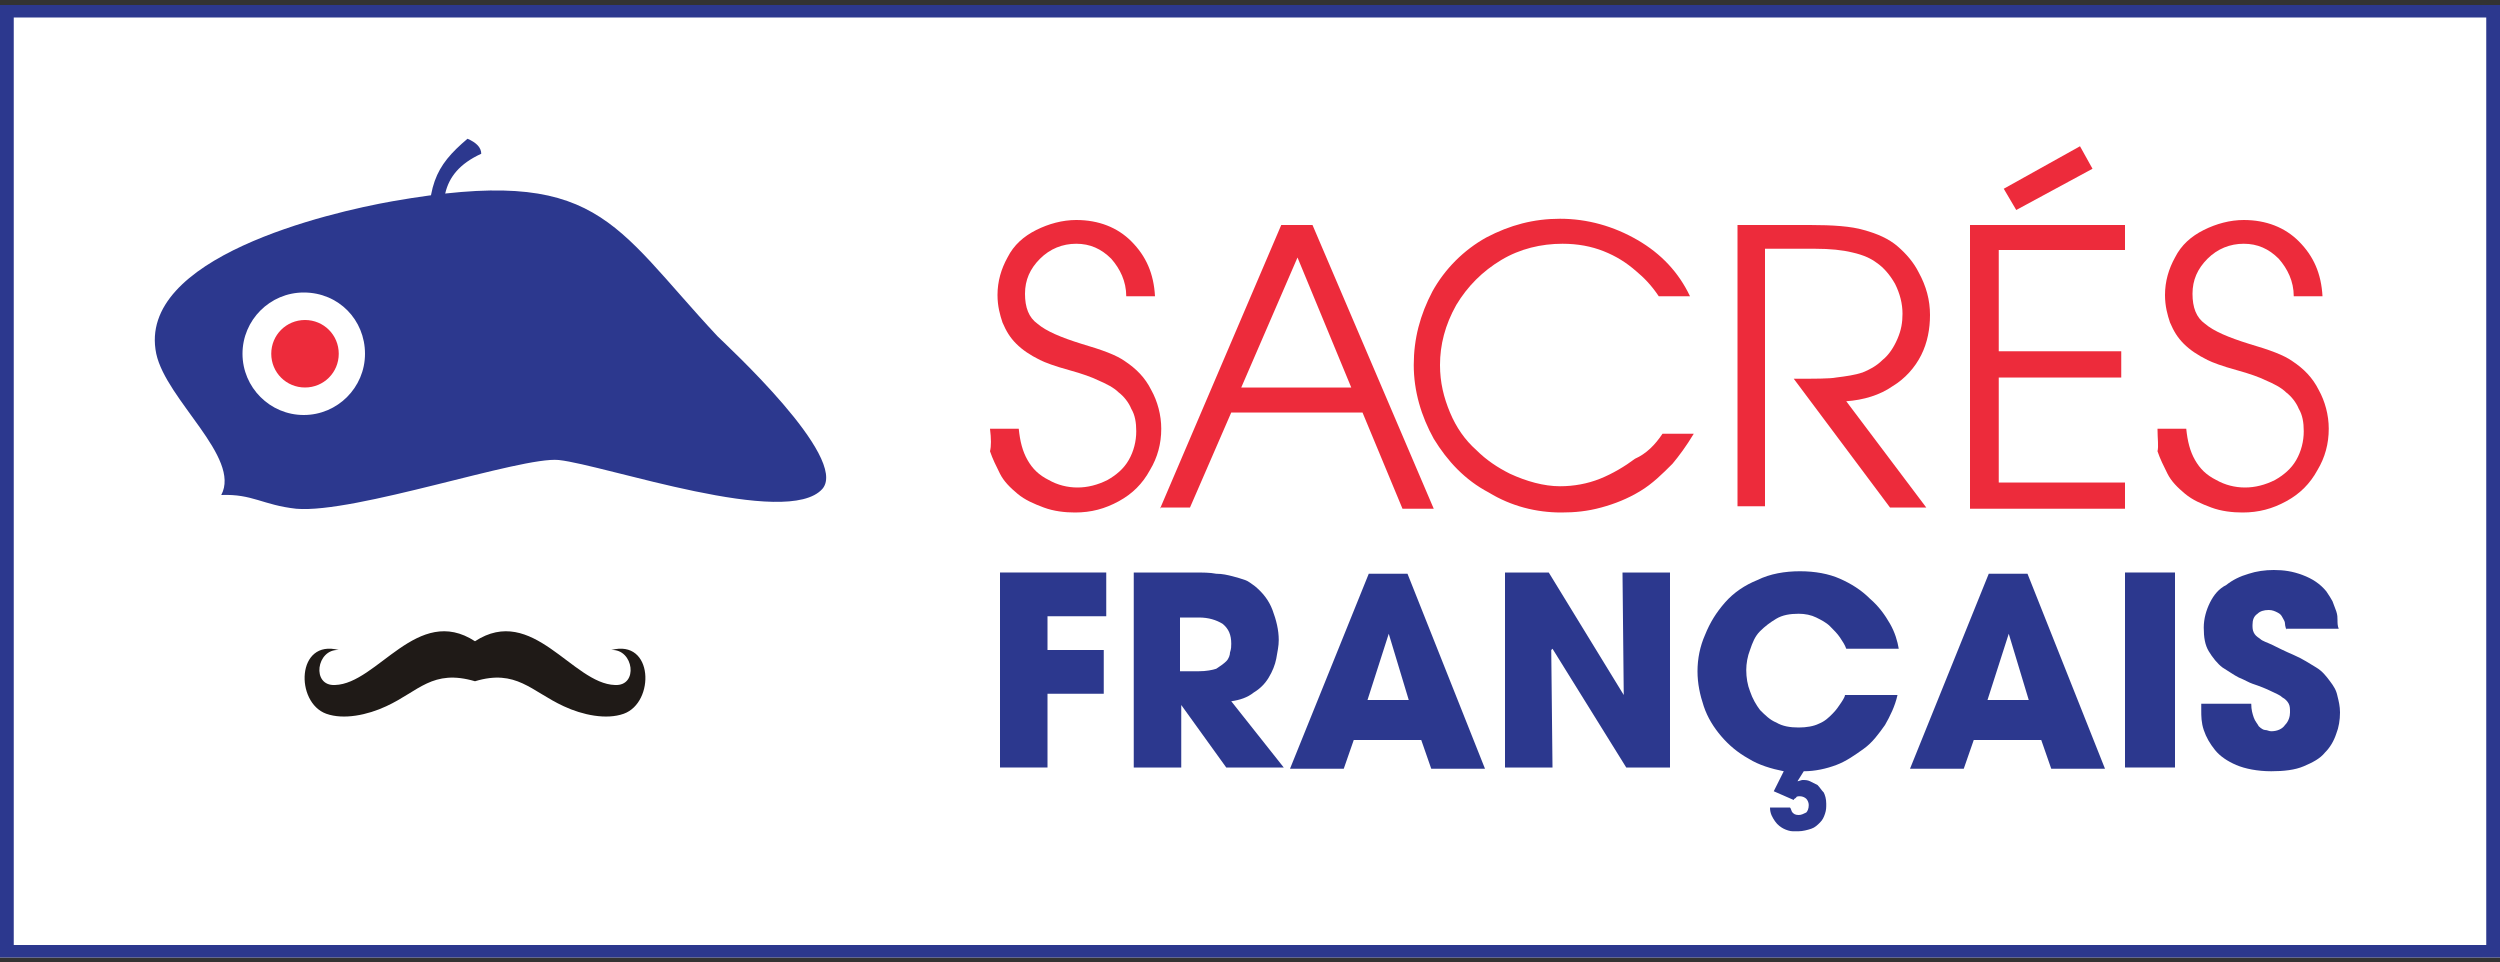
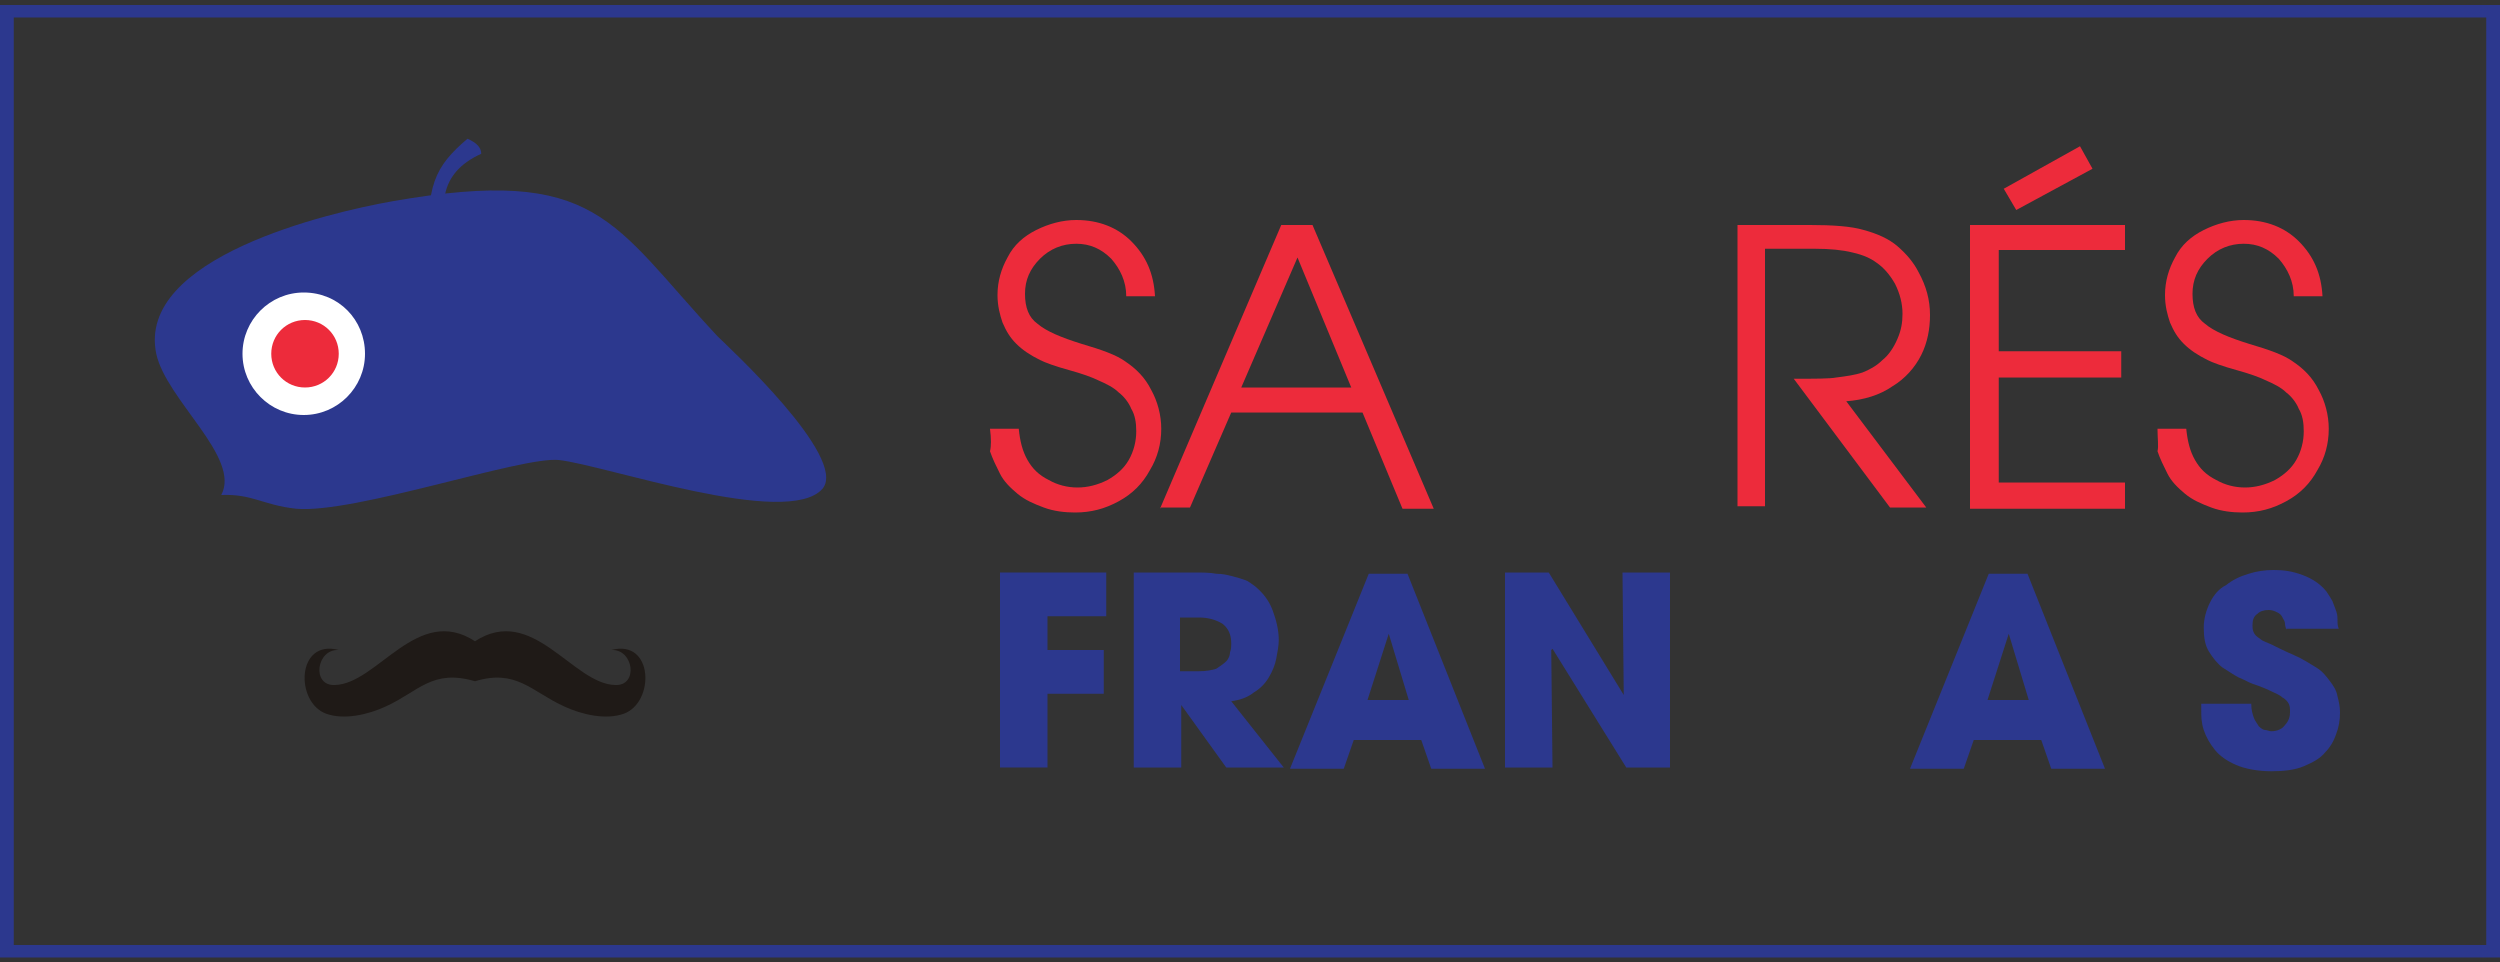
<svg xmlns="http://www.w3.org/2000/svg" version="1.1" id="Calque_1" x="0px" y="0px" viewBox="0 0 200 77" style="enable-background:new 0 0 200 77;" xml:space="preserve">
  <rect x="0" y="0" width="200" height="77" fill="#333333" stroke="none" />
  <style type="text/css">
	.st0{fill:#FFFFFF;}
	.st1{fill:#2C388E;}
	.st2{fill:#ED2B3B;}
	.st3{fill-rule:evenodd;clip-rule:evenodd;fill:#2C388E;}
	.st4{fill-rule:evenodd;clip-rule:evenodd;fill:#1F1A17;}
</style>
-   <path class="st0" d="M200,76.6H0V0.4h200V76.6z" />
  <polygon class="st1" points="80,45.8 88.5,45.8 88.5,49.3 83.8,49.3 83.8,52 88.3,52 88.3,55.5 83.8,55.5 83.8,61.4 80,61.4 " />
  <path class="st1" d="M90.6,45.8h4.9c0.7,0,1.3,0,1.8,0.1c0.5,0,0.9,0.1,1.3,0.2c0.4,0.1,0.7,0.2,1,0.3c0.3,0.1,0.5,0.3,0.8,0.5  c0.6,0.5,1.1,1.1,1.4,1.9c0.3,0.8,0.5,1.6,0.5,2.4c0,0.5-0.1,0.9-0.2,1.5c-0.1,0.5-0.3,1-0.6,1.5c-0.3,0.5-0.7,0.9-1.2,1.2  c-0.5,0.4-1.1,0.6-1.8,0.7l4.2,5.3h-4.6l-3.6-5h0v5h-3.8V45.8z M94.5,53.7h1.4c0.6,0,1.1-0.1,1.4-0.2c0.3-0.2,0.6-0.4,0.8-0.6  c0.2-0.2,0.3-0.5,0.3-0.7c0.1-0.3,0.1-0.5,0.1-0.7c0-0.7-0.2-1.2-0.7-1.6c-0.5-0.3-1.1-0.5-1.9-0.5h-1.5V53.7z" />
  <path class="st1" d="M108.3,59.2l-0.8,2.3h-4.3l6.3-15.6h3.1l6.2,15.6h-4.3l-0.8-2.3H108.3z M109.4,56h3.3l-1.6-5.3h0h0L109.4,56z" />
  <polygon class="st1" points="120.4,45.8 123.9,45.8 129.9,55.6 129.9,55.6 129.8,45.8 133.6,45.8 133.6,61.4 130.1,61.4 124.2,51.9   124.1,52 124.2,61.4 120.4,61.4 " />
-   <path class="st1" d="M141.9,63.3l0.8-1.6c-1-0.2-2-0.5-2.8-1c-0.9-0.5-1.6-1.1-2.2-1.8c-0.6-0.7-1.1-1.5-1.4-2.4  c-0.3-0.9-0.5-1.8-0.5-2.8c0-1,0.2-2,0.6-2.9c0.4-1,0.9-1.8,1.6-2.6c0.7-0.8,1.6-1.4,2.6-1.8c1-0.5,2.2-0.7,3.4-0.7  c1.2,0,2.3,0.2,3.2,0.6c0.9,0.4,1.7,0.9,2.4,1.6c0.7,0.6,1.2,1.3,1.6,2c0.4,0.7,0.6,1.4,0.7,2h-4.2c-0.1-0.3-0.3-0.6-0.5-0.9  c-0.2-0.3-0.5-0.6-0.8-0.9c-0.3-0.3-0.7-0.5-1.1-0.7c-0.4-0.2-0.9-0.3-1.4-0.3c-0.7,0-1.3,0.1-1.8,0.4c-0.5,0.3-0.9,0.6-1.3,1  c-0.4,0.4-0.6,0.9-0.8,1.5c-0.2,0.5-0.3,1.1-0.3,1.6c0,0.6,0.1,1.2,0.3,1.7c0.2,0.6,0.5,1.1,0.8,1.5c0.4,0.4,0.8,0.8,1.3,1  c0.5,0.3,1.1,0.4,1.8,0.4c0.6,0,1.2-0.1,1.6-0.3c0.5-0.2,0.8-0.5,1.1-0.8c0.3-0.3,0.5-0.6,0.7-0.9c0.2-0.3,0.3-0.5,0.3-0.6h4.2  c-0.2,0.9-0.6,1.7-1,2.4c-0.5,0.7-1,1.4-1.7,1.9c-0.7,0.5-1.4,1-2.2,1.3c-0.8,0.3-1.7,0.5-2.6,0.5l-0.5,0.8c0.1,0,0.3-0.1,0.4-0.1  c0.2,0,0.4,0,0.6,0.1c0.2,0.1,0.4,0.2,0.6,0.3c0.2,0.2,0.3,0.4,0.5,0.6c0.1,0.2,0.2,0.5,0.2,0.9c0,0.3,0,0.5-0.1,0.8  c-0.1,0.3-0.2,0.5-0.4,0.7c-0.2,0.2-0.4,0.4-0.7,0.5c-0.3,0.1-0.7,0.2-1,0.2c-0.1,0-0.2,0-0.5,0c-0.2,0-0.5-0.1-0.7-0.2  c-0.2-0.1-0.5-0.3-0.7-0.6c-0.2-0.3-0.4-0.6-0.4-1.1h1.6c0.1,0.1,0.1,0.3,0.2,0.4c0.1,0.1,0.2,0.2,0.5,0.2c0.2,0,0.4-0.1,0.6-0.2  c0.1-0.1,0.2-0.3,0.2-0.6c0-0.2-0.1-0.4-0.2-0.5c-0.1-0.1-0.3-0.2-0.5-0.2c-0.1,0-0.3,0-0.3,0.1c-0.1,0.1-0.2,0.1-0.2,0.2  L141.9,63.3z" />
  <path class="st1" d="M157.9,59.2l-0.8,2.3h-4.3l6.3-15.6h3.1l6.2,15.6h-4.3l-0.8-2.3H157.9z M159,56h3.3l-1.6-5.3h0h0L159,56z" />
-   <rect x="170" y="45.8" class="st1" width="4" height="15.6" />
  <path class="st1" d="M182.9,50.4c0-0.1-0.1-0.3-0.1-0.5c0-0.2-0.1-0.3-0.2-0.5c-0.1-0.2-0.2-0.3-0.4-0.4c-0.2-0.1-0.4-0.2-0.7-0.2  c-0.4,0-0.7,0.1-0.9,0.3c-0.3,0.2-0.4,0.5-0.4,0.9c0,0.2,0,0.4,0.1,0.6c0.1,0.2,0.2,0.3,0.5,0.5c0.2,0.2,0.6,0.3,1,0.5  c0.4,0.2,1,0.5,1.7,0.8c0.7,0.3,1.3,0.7,1.8,1c0.5,0.3,0.8,0.7,1.1,1.1c0.3,0.4,0.5,0.7,0.6,1.2c0.1,0.4,0.2,0.8,0.2,1.3  c0,0.6-0.1,1.2-0.3,1.7c-0.2,0.6-0.5,1.1-0.9,1.5c-0.4,0.5-1,0.8-1.7,1.1c-0.7,0.3-1.6,0.4-2.6,0.4c-1.1,0-2.1-0.2-2.8-0.5  c-0.7-0.3-1.3-0.7-1.7-1.2c-0.4-0.5-0.7-1-0.9-1.6c-0.2-0.6-0.2-1.1-0.2-1.6v-0.5h4c0,0.5,0.1,0.8,0.2,1.1c0.1,0.3,0.3,0.5,0.4,0.7  c0.2,0.2,0.4,0.3,0.5,0.3c0.2,0,0.3,0.1,0.5,0.1c0.5,0,0.9-0.2,1.1-0.5c0.3-0.3,0.4-0.7,0.4-1c0-0.3,0-0.5-0.1-0.7  c-0.1-0.2-0.3-0.4-0.5-0.5c-0.2-0.2-0.5-0.3-0.9-0.5c-0.4-0.2-0.9-0.4-1.5-0.6c-0.3-0.1-0.6-0.3-1.1-0.5c-0.4-0.2-0.8-0.5-1.3-0.8  c-0.4-0.3-0.8-0.8-1.1-1.3c-0.3-0.5-0.4-1.1-0.4-1.9c0-0.7,0.2-1.4,0.5-2c0.3-0.6,0.7-1.1,1.3-1.4c0.5-0.4,1.1-0.7,1.8-0.9  c0.6-0.2,1.3-0.3,2-0.3c0.8,0,1.5,0.1,2.3,0.4c0.8,0.3,1.4,0.7,1.9,1.3c0.2,0.3,0.4,0.6,0.5,0.8c0.1,0.3,0.2,0.5,0.3,0.8  c0.1,0.3,0.1,0.5,0.1,0.7c0,0.2,0,0.5,0.1,0.7H182.9z" />
  <path class="st2" d="M79.2,34.3h2.3c0.1,1,0.3,1.8,0.7,2.5c0.4,0.7,0.9,1.2,1.7,1.6c0.7,0.4,1.5,0.6,2.3,0.6c0.8,0,1.6-0.2,2.4-0.6  c0.7-0.4,1.3-0.9,1.7-1.6c0.4-0.7,0.6-1.5,0.6-2.3c0-0.7-0.1-1.3-0.4-1.8c-0.2-0.5-0.6-1-1-1.3c-0.4-0.4-1-0.7-1.7-1  c-0.4-0.2-1.2-0.5-2.3-0.8c-1.1-0.3-1.9-0.6-2.3-0.8c-0.8-0.4-1.4-0.8-1.9-1.3c-0.5-0.5-0.8-1-1.1-1.7c-0.2-0.6-0.4-1.3-0.4-2.2  c0-1.1,0.3-2.1,0.8-3c0.5-1,1.3-1.7,2.3-2.2c1-0.5,2.1-0.8,3.2-0.8c1.8,0,3.3,0.6,4.4,1.7c1.2,1.2,1.8,2.6,1.9,4.4h-2.3  c0-1.2-0.5-2.2-1.2-3c-0.8-0.8-1.7-1.2-2.8-1.2c-1.1,0-2.1,0.4-2.9,1.2c-0.8,0.8-1.2,1.7-1.2,2.8c0,1.1,0.3,1.9,1,2.4  c0.7,0.6,1.9,1.1,3.5,1.6c1.7,0.5,2.8,0.9,3.5,1.4c0.9,0.6,1.6,1.3,2.1,2.3c0.5,0.9,0.8,2,0.8,3.1c0,1.2-0.3,2.3-0.9,3.3  c-0.6,1.1-1.4,1.9-2.5,2.5c-1.1,0.6-2.2,0.9-3.5,0.9c-0.8,0-1.7-0.1-2.5-0.4c-0.8-0.3-1.5-0.6-2.1-1.1c-0.6-0.5-1.1-1-1.4-1.6  c-0.3-0.6-0.6-1.2-0.8-1.8C79.3,35.7,79.3,35.1,79.2,34.3" />
  <path class="st2" d="M92.8,40.7l9.7-22.7h2.5l9.7,22.7h-2.5L109,33H98.5l-3.3,7.6H92.8z M103.8,20.6L99.3,31h8.8L103.8,20.6z" />
-   <path class="st2" d="M133,34.7h2.5c-0.6,1-1.2,1.8-1.7,2.4c-0.8,0.8-1.6,1.6-2.6,2.2c-1,0.6-2,1-3.1,1.3c-1.1,0.3-2.1,0.4-3.2,0.4  c-2,0-4-0.5-5.8-1.6c-1.9-1-3.3-2.5-4.4-4.3c-1-1.8-1.6-3.8-1.6-5.9c0-2.1,0.5-4,1.5-5.9c1-1.8,2.5-3.3,4.3-4.3  c1.9-1,3.8-1.5,5.9-1.5c2.2,0,4.3,0.6,6.2,1.7c1.9,1.1,3.3,2.6,4.2,4.5h-2.5c-0.6-0.9-1.2-1.5-1.8-2c-0.8-0.7-1.6-1.2-2.6-1.6  c-1-0.4-2.1-0.6-3.3-0.6c-1.7,0-3.4,0.4-4.9,1.3c-1.5,0.9-2.7,2.1-3.6,3.6c-0.9,1.6-1.3,3.2-1.3,4.8c0,1.4,0.3,2.6,0.8,3.8  c0.5,1.2,1.2,2.2,2.1,3c0.8,0.8,1.7,1.4,2.7,1.9c1.3,0.6,2.7,1,4,1c1.1,0,2.2-0.2,3.2-0.6c1-0.4,2-1,2.8-1.6  C131.7,36.3,132.4,35.6,133,34.7" />
  <path class="st2" d="M139,40.7V18h5.8c1.8,0,3.3,0.1,4.3,0.4c1.1,0.3,2,0.7,2.7,1.3c0.7,0.6,1.3,1.3,1.7,2.1  c0.6,1.1,0.9,2.2,0.9,3.4c0,1.1-0.2,2.2-0.7,3.2c-0.5,1-1.3,1.9-2.3,2.5c-1,0.7-2.3,1.1-3.7,1.2l6.4,8.5h-2.9l-7.7-10.3  c1.7,0,2.9,0,3.4-0.1c0.8-0.1,1.5-0.2,2.1-0.4c0.5-0.2,1.1-0.5,1.6-1c0.5-0.4,0.9-1,1.2-1.7c0.3-0.7,0.4-1.3,0.4-2  c0-0.8-0.2-1.6-0.6-2.4c-0.4-0.7-0.9-1.3-1.5-1.7c-0.4-0.3-1-0.6-1.9-0.8c-0.8-0.2-1.8-0.3-3-0.3h-4v20.6H139z" />
  <path class="st2" d="M157.6,40.7V18H170V20h-10.1v8.1h9.8v2.1h-9.8v8.4H170v2.1H157.6z M160.3,15.1l6.1-3.4l1,1.8l-6.1,3.3  L160.3,15.1z" />
  <path class="st2" d="M172.6,34.3h2.3c0.1,1,0.3,1.8,0.7,2.5c0.4,0.7,0.9,1.2,1.7,1.6c0.7,0.4,1.5,0.6,2.3,0.6c0.8,0,1.6-0.2,2.4-0.6  c0.7-0.4,1.3-0.9,1.7-1.6c0.4-0.7,0.6-1.5,0.6-2.3c0-0.7-0.1-1.3-0.4-1.8c-0.2-0.5-0.6-1-1-1.3c-0.4-0.4-1-0.7-1.7-1  c-0.4-0.2-1.2-0.5-2.3-0.8c-1.1-0.3-1.9-0.6-2.3-0.8c-0.8-0.4-1.4-0.8-1.9-1.3c-0.5-0.5-0.8-1-1.1-1.7c-0.2-0.6-0.4-1.3-0.4-2.2  c0-1.1,0.3-2.1,0.8-3c0.5-1,1.3-1.7,2.3-2.2c1-0.5,2.1-0.8,3.2-0.8c1.8,0,3.3,0.6,4.4,1.7c1.2,1.2,1.8,2.6,1.9,4.4h-2.3  c0-1.2-0.5-2.2-1.2-3c-0.8-0.8-1.7-1.2-2.8-1.2c-1.1,0-2.1,0.4-2.9,1.2c-0.8,0.8-1.2,1.7-1.2,2.8c0,1.1,0.3,1.9,1,2.4  c0.7,0.6,1.9,1.1,3.5,1.6c1.7,0.5,2.8,0.9,3.5,1.4c0.9,0.6,1.6,1.3,2.1,2.3c0.5,0.9,0.8,2,0.8,3.1c0,1.2-0.3,2.3-0.9,3.3  c-0.6,1.1-1.4,1.9-2.5,2.5c-1.1,0.6-2.2,0.9-3.5,0.9c-0.8,0-1.7-0.1-2.5-0.4c-0.8-0.3-1.5-0.6-2.1-1.1c-0.6-0.5-1.1-1-1.4-1.6  c-0.3-0.6-0.6-1.2-0.8-1.8C172.7,35.7,172.6,35.1,172.6,34.3" />
  <path class="st3" d="M17.7,39.6c1.6-3-4.4-7.6-5.2-11.3C10.9,20.6,26.3,17,31.4,16.1c16.5-2.9,17.5,1.7,26,10.8  c0.7,0.7,10.5,9.7,8.4,12.2c-2.8,3.2-17.4-1.9-21.1-2.3c-3-0.3-16.3,4.3-21,3.9C21,40.4,20.2,39.5,17.7,39.6" />
  <path class="st4" d="M38,51.3c-4.6-3-7.8,3.4-11.2,3.5c-1.9,0.1-1.5-2.9,0.3-2.8c-3.4-0.9-3.5,4.2-1,5.1c1.4,0.5,3.3,0.1,4.8-0.6  c2.6-1.2,3.7-3,7.1-2l0,0c0,0,0,0,0,0c0,0,0,0,0,0l0,0c3.3-1,4.5,0.8,7.1,2c1.5,0.7,3.4,1.1,4.8,0.6c2.5-0.9,2.4-6-1-5.1  c1.8-0.1,2.2,2.9,0.3,2.8C45.8,54.7,42.6,48.3,38,51.3" />
  <path class="st3" d="M34.4,20.2c-0.4-5.3,0.4-6.9,3-9.1c0.7,0.3,1.1,0.7,1.1,1.2c-3.5,1.6-3.3,4.3-2.6,7.5" />
  <path class="st1" d="M31.5,28.3c0,3.9-3.2,7.1-7.1,7.1c-3.9,0-7.1-3.2-7.1-7.1c0-3.9,3.2-7.1,7.1-7.1C28.3,21.2,31.5,24.4,31.5,28.3  " />
  <path class="st0" d="M29.2,28.3c0,2.7-2.2,4.9-4.9,4.9c-2.7,0-4.9-2.2-4.9-4.9c0-2.7,2.2-4.9,4.9-4.9C27.1,23.4,29.2,25.6,29.2,28.3  " />
  <path class="st2" d="M27.1,28.3c0,1.5-1.2,2.7-2.7,2.7s-2.7-1.2-2.7-2.7c0-1.5,1.2-2.7,2.7-2.7S27.1,26.8,27.1,28.3" />
  <path class="st1" d="M200,76.6H0V0.4h200V76.6z M1.1,75.6h197.8V1.4H1.1V75.6z" />
</svg>